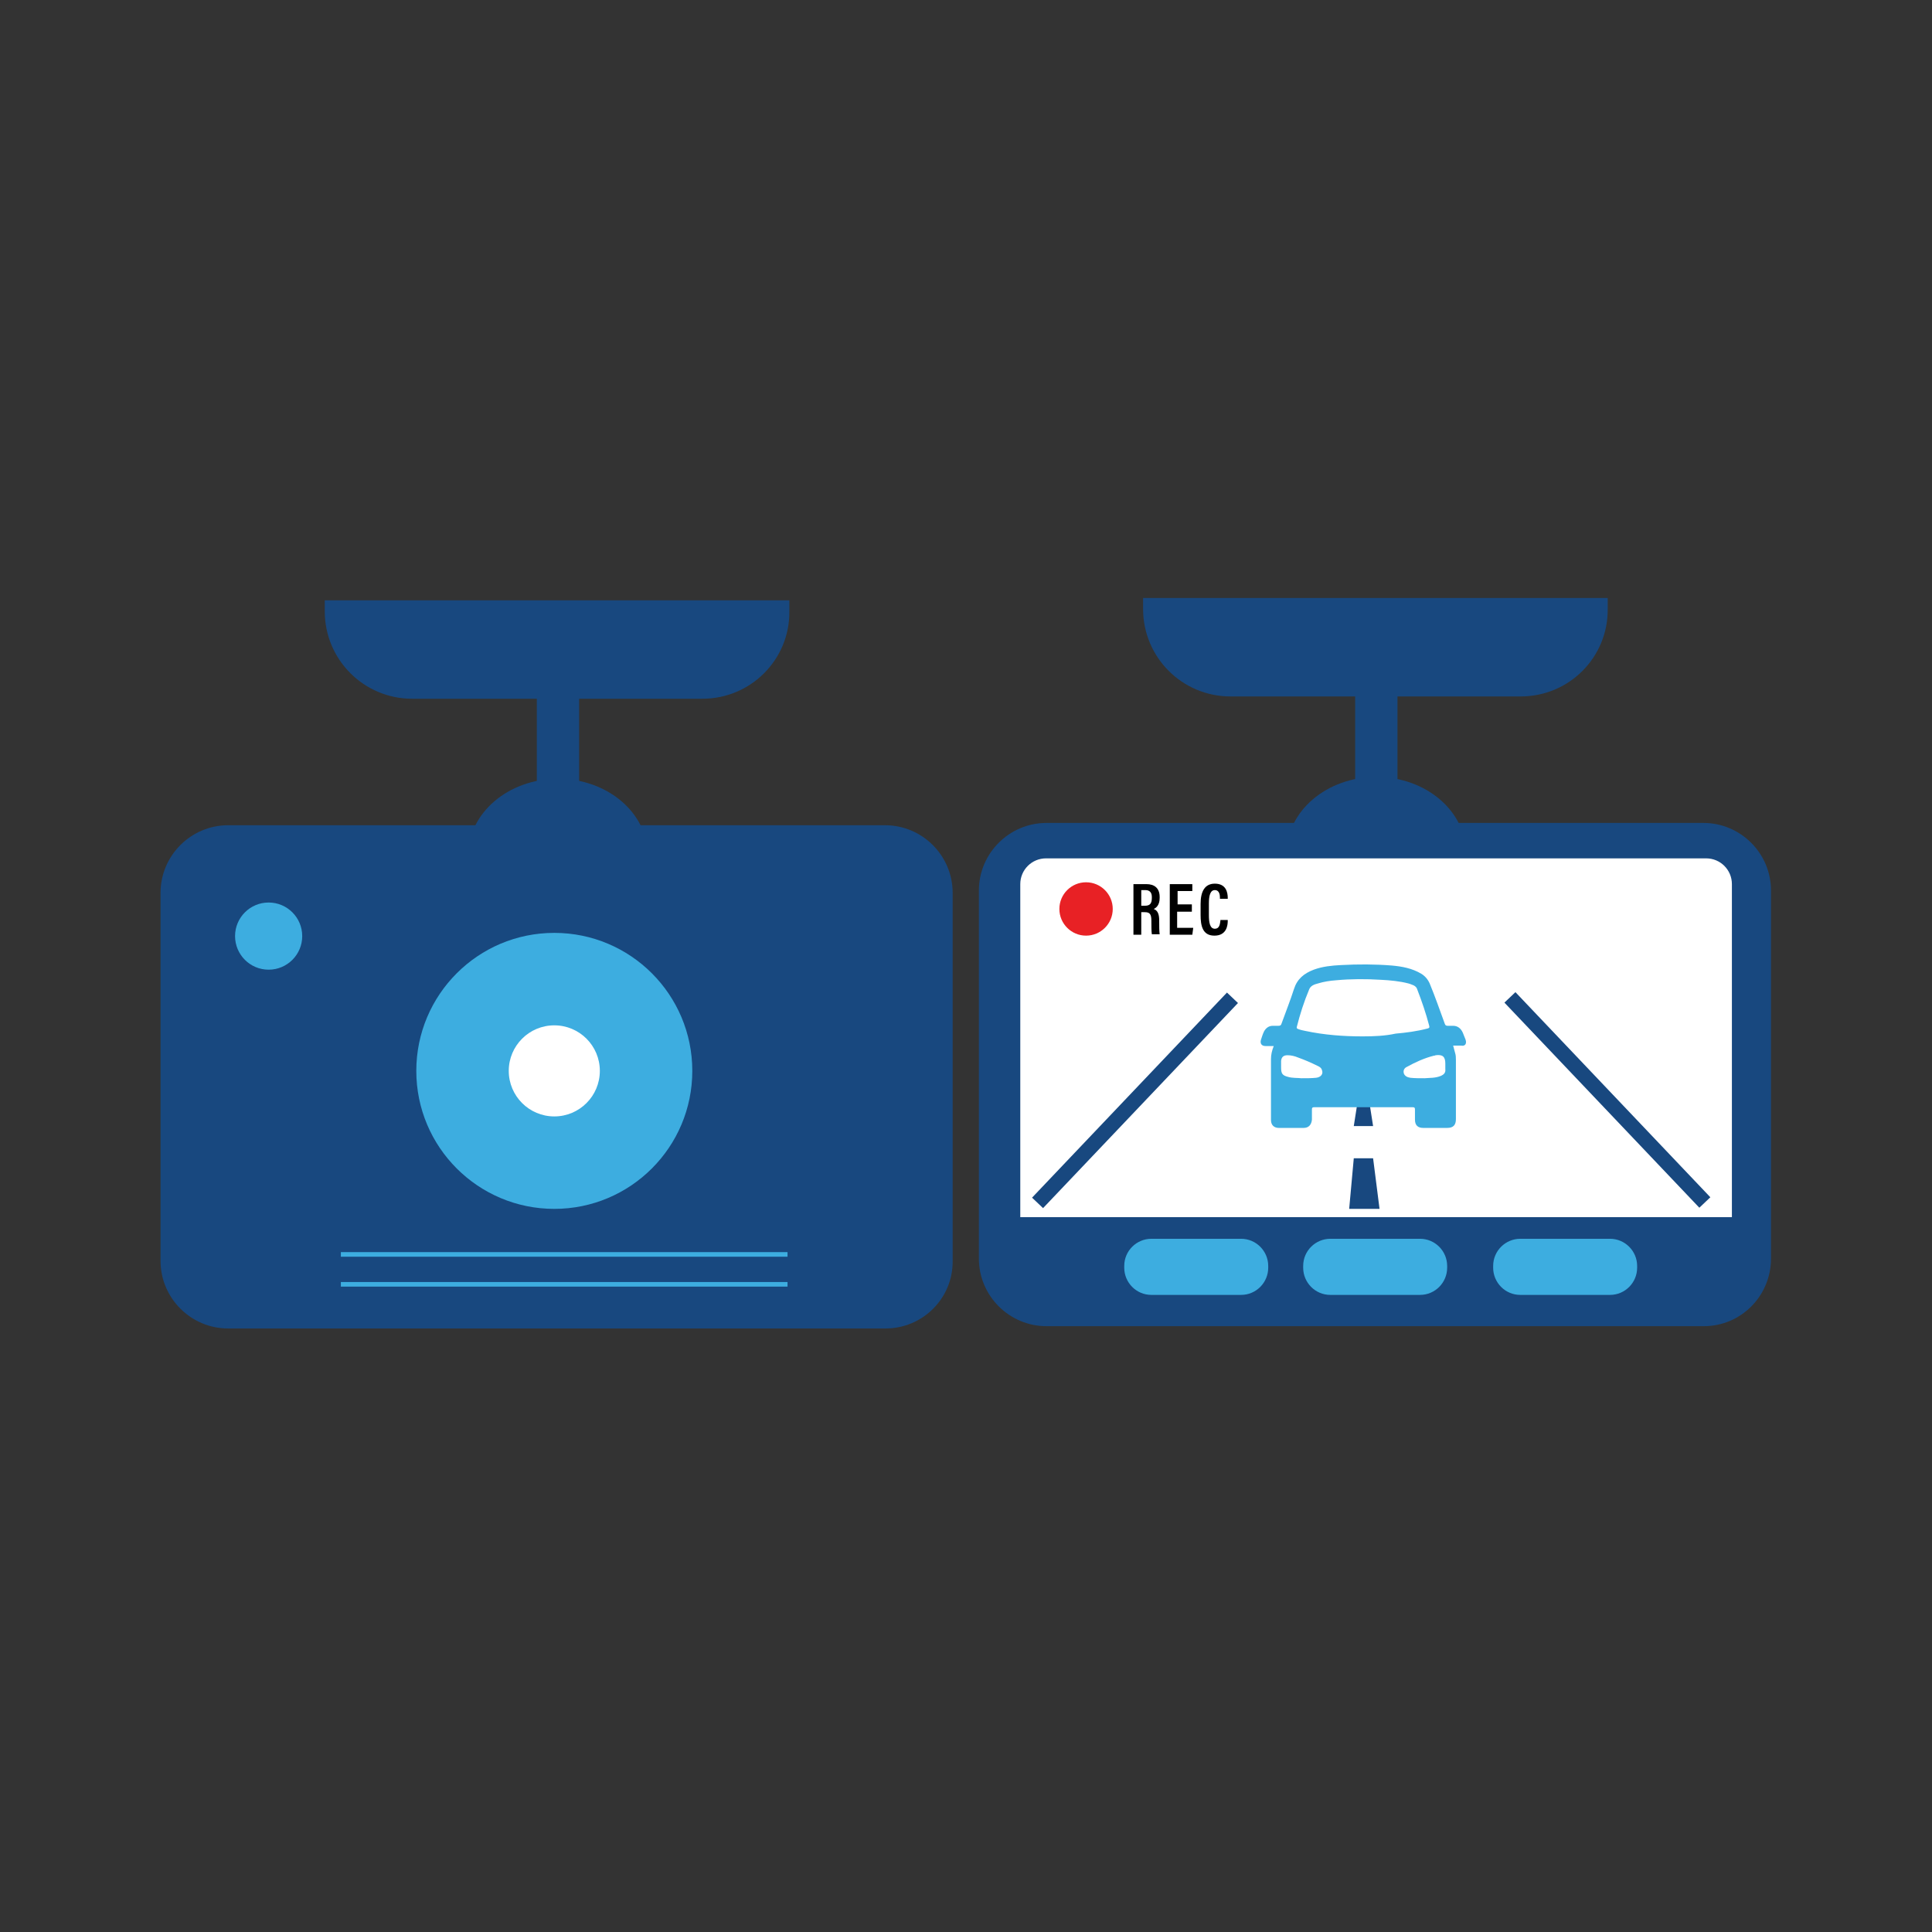
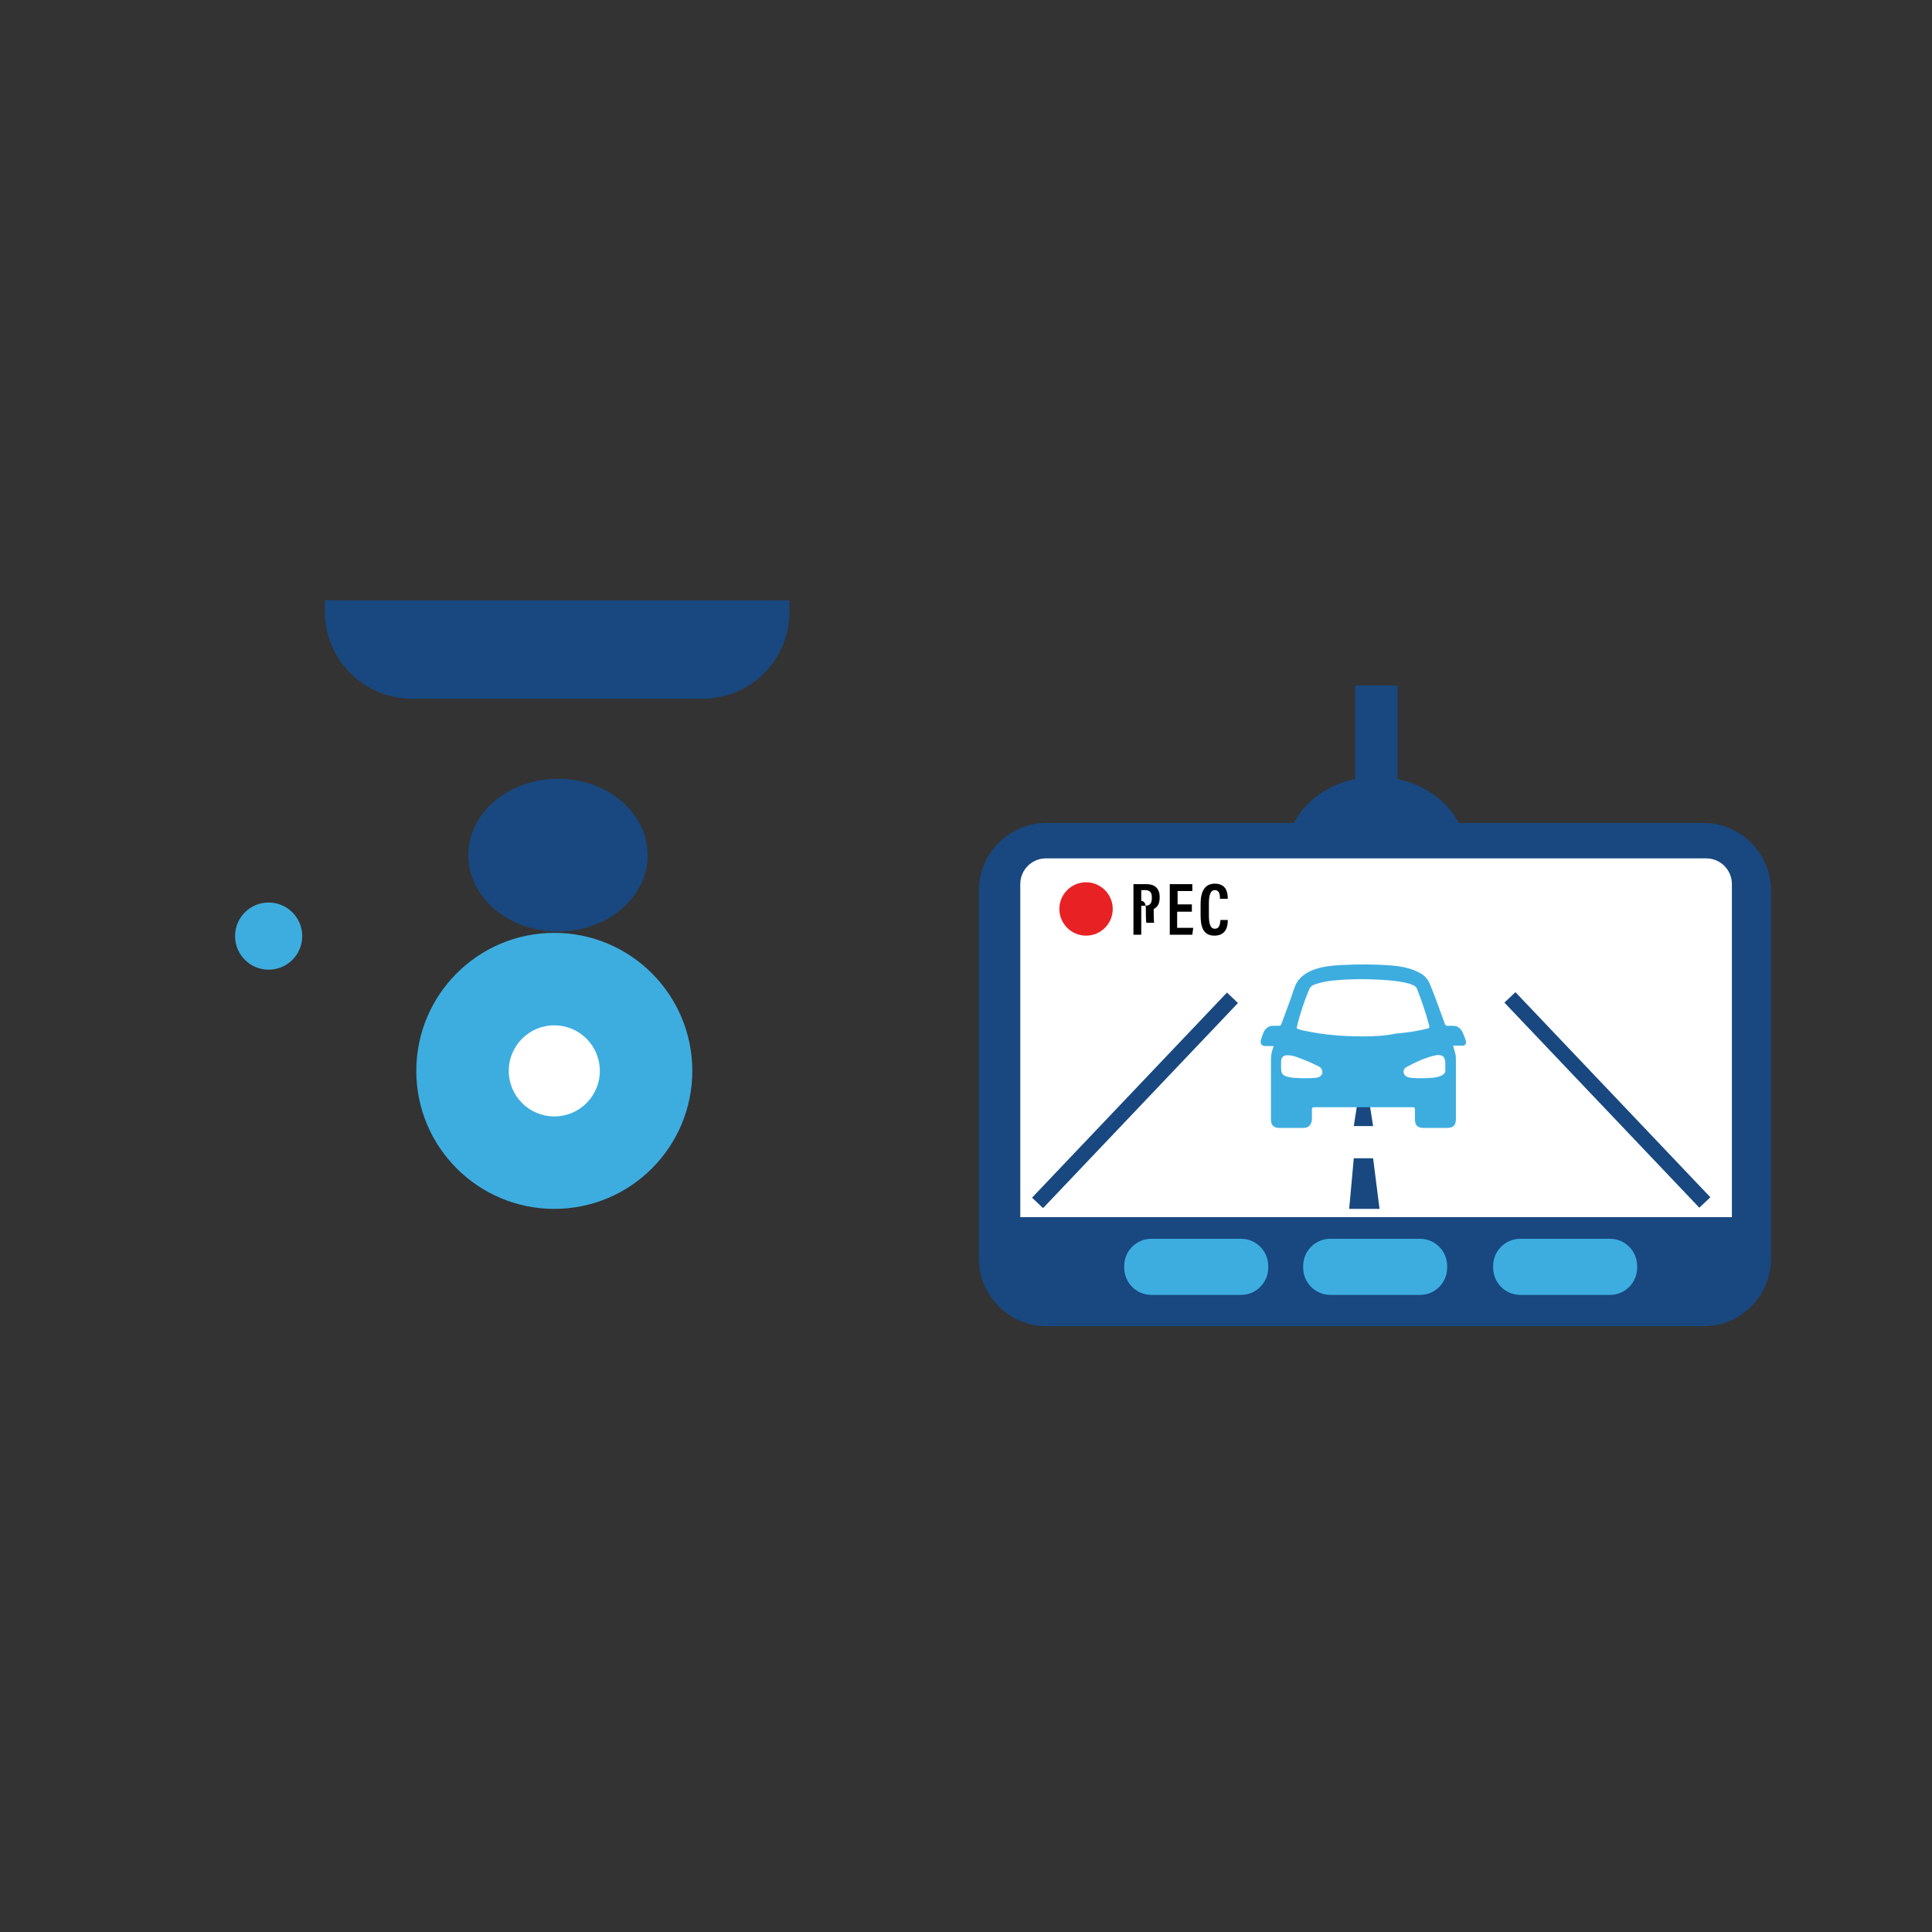
<svg xmlns="http://www.w3.org/2000/svg" version="1.1" id="Layer_1" x="0px" y="0px" viewBox="0 0 42 42" style="enable-background:new 0 0 42 42;" xml:space="preserve">
  <rect x="0" y="0" width="42" height="42" fill="#333333" stroke="none" />
  <style type="text/css">
	.st0{opacity:0.3;fill:#404041;}
	.st1{fill:#3DADE0;stroke:#D0D2D3;stroke-width:0.674;stroke-miterlimit:10;}
	.st2{fill:#18487F;}
	.st3{fill:#F1F1F2;}
	.st4{opacity:0.3;fill:url(#SVGID_1_);}
	.st5{fill:#FFFFFF;stroke:#D0D2D3;stroke-width:0.674;stroke-miterlimit:10;}
	.st6{fill:#E6232B;}
	.st7{opacity:0.3;fill:url(#SVGID_2_);}
	.st8{fill:#3DADE0;stroke:#FFF4F4;stroke-width:0.5;stroke-linecap:round;stroke-linejoin:round;stroke-miterlimit:10;}
	.st9{fill:#3DADE0;}
	.st10{fill:#A3ADF0;}
	.st11{fill:#FFFFFF;}
	.st12{fill:#E82125;}
</style>
  <g>
    <g>
      <ellipse class="st2" cx="29.92" cy="18.55" rx="1.95" ry="1.66" />
-       <path class="st2" d="M33.06,15.14h-6.31c-1.05,0-1.9-0.85-1.9-1.9V13h10.1v0.24C34.96,14.29,34.11,15.14,33.06,15.14z" />
      <rect x="29.46" y="14.9" class="st2" width="0.92" height="2.34" />
      <path class="st2" d="M37.04,28.83H22.75c-0.81,0-1.47-0.66-1.47-1.47v-8c0-0.81,0.66-1.47,1.47-1.47h14.28    c0.81,0,1.47,0.66,1.47,1.47v8C38.5,28.17,37.85,28.83,37.04,28.83z" />
      <path class="st11" d="M37.65,26.46H22.18v-7.24c0-0.31,0.25-0.56,0.56-0.56h14.35c0.31,0,0.56,0.25,0.56,0.56V26.46z" />
      <path class="st9" d="M26.98,28.15h-1.95c-0.33,0-0.59-0.27-0.59-0.59v-0.04c0-0.33,0.27-0.59,0.59-0.59h1.95    c0.33,0,0.59,0.27,0.59,0.59v0.04C27.57,27.88,27.31,28.15,26.98,28.15z" />
      <path class="st9" d="M35,28.15h-1.95c-0.33,0-0.59-0.27-0.59-0.59v-0.04c0-0.33,0.27-0.59,0.59-0.59H35    c0.33,0,0.59,0.27,0.59,0.59v0.04C35.59,27.88,35.33,28.15,35,28.15z" />
      <path class="st9" d="M30.87,28.15h-1.95c-0.33,0-0.59-0.27-0.59-0.59v-0.04c0-0.33,0.27-0.59,0.59-0.59h1.95    c0.33,0,0.59,0.27,0.59,0.59v0.04C31.46,27.88,31.2,28.15,30.87,28.15z" />
      <rect x="24.52" y="20.84" transform="matrix(0.725 0.689 -0.689 0.725 23.255 -10.426)" class="st2" width="0.33" height="6.15" />
      <rect x="34.79" y="20.84" transform="matrix(-0.725 0.689 -0.689 -0.725 76.763 17.166)" class="st2" width="0.33" height="6.15" />
      <polygon class="st2" points="29.99,26.28 29.33,26.28 29.43,25.18 29.85,25.18   " />
      <polygon class="st2" points="29.85,24.48 29.43,24.48 29.51,23.97 29.77,23.97   " />
      <path class="st9" d="M31.86,22.6c-0.02-0.05-0.04-0.1-0.06-0.15c-0.04-0.09-0.11-0.15-0.21-0.15c-0.04,0-0.08,0-0.12,0    c-0.03,0-0.05-0.01-0.06-0.04c-0.11-0.3-0.21-0.59-0.33-0.88c-0.04-0.09-0.1-0.16-0.18-0.21c-0.2-0.12-0.42-0.16-0.64-0.18    c-0.37-0.03-0.74-0.03-1.11-0.01c-0.2,0.01-0.4,0.03-0.59,0.1c-0.21,0.08-0.36,0.2-0.43,0.42c-0.08,0.25-0.18,0.5-0.27,0.75    c-0.01,0.04-0.03,0.05-0.07,0.05c-0.04,0-0.08,0-0.12,0c-0.09,0-0.15,0.05-0.19,0.12c-0.03,0.06-0.05,0.13-0.07,0.19    c-0.02,0.08,0.02,0.13,0.1,0.13c0.06,0,0.12,0,0.18,0c-0.04,0.1-0.06,0.19-0.06,0.28c0,0.44,0,0.89,0,1.33    c0,0.11,0.07,0.17,0.17,0.17c0.18,0,0.36,0,0.54,0c0.11,0,0.17-0.07,0.18-0.18c0-0.07,0-0.15,0-0.22c0-0.04,0.01-0.05,0.05-0.05    c0.25,0,0.5,0,0.75,0c0.46,0,0.92,0,1.39,0c0.04,0,0.05,0.01,0.05,0.05c0,0.07,0,0.15,0,0.22c0,0.12,0.06,0.18,0.18,0.18    c0.17,0,0.35,0,0.52,0c0.13,0,0.19-0.06,0.19-0.19c0-0.43,0-0.86,0-1.29c0-0.05,0-0.1-0.02-0.16c-0.01-0.05-0.03-0.1-0.04-0.15    c0.06,0,0.12,0,0.17,0C31.85,22.75,31.89,22.69,31.86,22.6z M28.61,23.43c-0.1,0.01-0.19,0.01-0.32,0.01    c-0.08-0.01-0.19,0-0.29-0.03c-0.12-0.03-0.15-0.07-0.15-0.2c0-0.05,0-0.1,0-0.15c0.01-0.08,0.05-0.12,0.14-0.12    c0.08,0,0.16,0.02,0.23,0.05c0.14,0.05,0.28,0.11,0.42,0.18c0.05,0.02,0.09,0.05,0.1,0.1C28.77,23.35,28.71,23.42,28.61,23.43z     M29.62,22.53c-0.41,0-0.83-0.03-1.25-0.12c-0.05-0.01-0.1-0.02-0.15-0.04c-0.03-0.01-0.03-0.02-0.03-0.04    c0.07-0.28,0.16-0.56,0.27-0.82c0.03-0.08,0.11-0.11,0.19-0.13c0.13-0.04,0.26-0.06,0.4-0.07c0.32-0.03,0.65-0.03,0.97-0.01    c0.2,0.01,0.41,0.03,0.6,0.08c0.04,0.01,0.08,0.03,0.11,0.04c0.04,0.02,0.07,0.05,0.08,0.09c0.1,0.26,0.19,0.52,0.26,0.79    c0.01,0.04,0,0.05-0.04,0.06c-0.23,0.06-0.46,0.09-0.69,0.11C30.11,22.52,29.87,22.53,29.62,22.53z M31.32,23.39    c-0.12,0.05-0.25,0.04-0.35,0.05c-0.12,0-0.22,0-0.31-0.01c-0.07-0.01-0.12-0.04-0.14-0.09c-0.02-0.06,0-0.12,0.07-0.15    c0.18-0.1,0.38-0.19,0.58-0.24c0.01,0,0.02,0,0.04-0.01c0.15-0.02,0.21,0.03,0.21,0.18c0,0.04,0,0.08,0,0.12    C31.43,23.32,31.39,23.36,31.32,23.39z" />
      <circle class="st12" cx="23.61" cy="19.76" r="0.58" />
      <g>
        <g>
-           <path d="M24.81,19.83v0.49h-0.17v-1.1h0.28c0.18,0,0.29,0.09,0.29,0.28v0.02c0,0.16-0.08,0.22-0.13,0.24      c0.08,0.03,0.12,0.1,0.12,0.25v0.02c0,0.11,0,0.21,0.01,0.28h-0.17c-0.01-0.06-0.01-0.19-0.01-0.27v-0.02      c0-0.14-0.03-0.19-0.14-0.19H24.81z M24.81,19.69h0.08c0.11,0,0.15-0.05,0.15-0.17v-0.02c0-0.09-0.04-0.15-0.14-0.15h-0.09      V19.69z" />
+           <path d="M24.81,19.83v0.49h-0.17v-1.1h0.28c0.18,0,0.29,0.09,0.29,0.28v0.02c0,0.16-0.08,0.22-0.13,0.24      v0.02c0,0.11,0,0.21,0.01,0.28h-0.17c-0.01-0.06-0.01-0.19-0.01-0.27v-0.02      c0-0.14-0.03-0.19-0.14-0.19H24.81z M24.81,19.69h0.08c0.11,0,0.15-0.05,0.15-0.17v-0.02c0-0.09-0.04-0.15-0.14-0.15h-0.09      V19.69z" />
          <path d="M25.9,19.82h-0.31v0.35h0.35l-0.02,0.15h-0.49v-1.1h0.49v0.15h-0.32v0.29h0.31V19.82z" />
          <path d="M26.69,20v0.02c0,0.09-0.02,0.32-0.29,0.32c-0.26,0-0.3-0.22-0.3-0.45v-0.24c0-0.27,0.09-0.44,0.31-0.44      c0.25,0,0.28,0.2,0.28,0.31v0.02h-0.17v-0.03c0-0.05-0.01-0.16-0.11-0.16c-0.1,0-0.13,0.12-0.13,0.29v0.25      c0,0.16,0.02,0.3,0.13,0.3c0.1,0,0.11-0.1,0.12-0.17V20H26.69z" />
        </g>
      </g>
    </g>
    <g>
      <ellipse class="st2" cx="12.13" cy="18.59" rx="1.95" ry="1.66" />
-       <path class="st2" d="M19.25,28.88H4.96c-0.81,0-1.47-0.66-1.47-1.47v-8c0-0.81,0.66-1.47,1.47-1.47h14.28    c0.81,0,1.47,0.66,1.47,1.47v8C20.72,28.22,20.06,28.88,19.25,28.88z" />
      <circle class="st9" cx="12.05" cy="23.28" r="3" />
      <path class="st2" d="M15.27,15.19H8.96c-1.05,0-1.9-0.85-1.9-1.9v-0.24h10.1v0.24C17.17,14.34,16.32,15.19,15.27,15.19z" />
-       <rect x="11.67" y="14.94" class="st2" width="0.92" height="2.34" />
      <circle class="st9" cx="5.84" cy="20.35" r="0.73" />
      <circle class="st11" cx="12.05" cy="23.28" r="0.99" />
-       <rect x="7.41" y="27.22" class="st9" width="9.71" height="0.1" />
-       <rect x="7.41" y="27.87" class="st9" width="9.71" height="0.1" />
    </g>
  </g>
</svg>